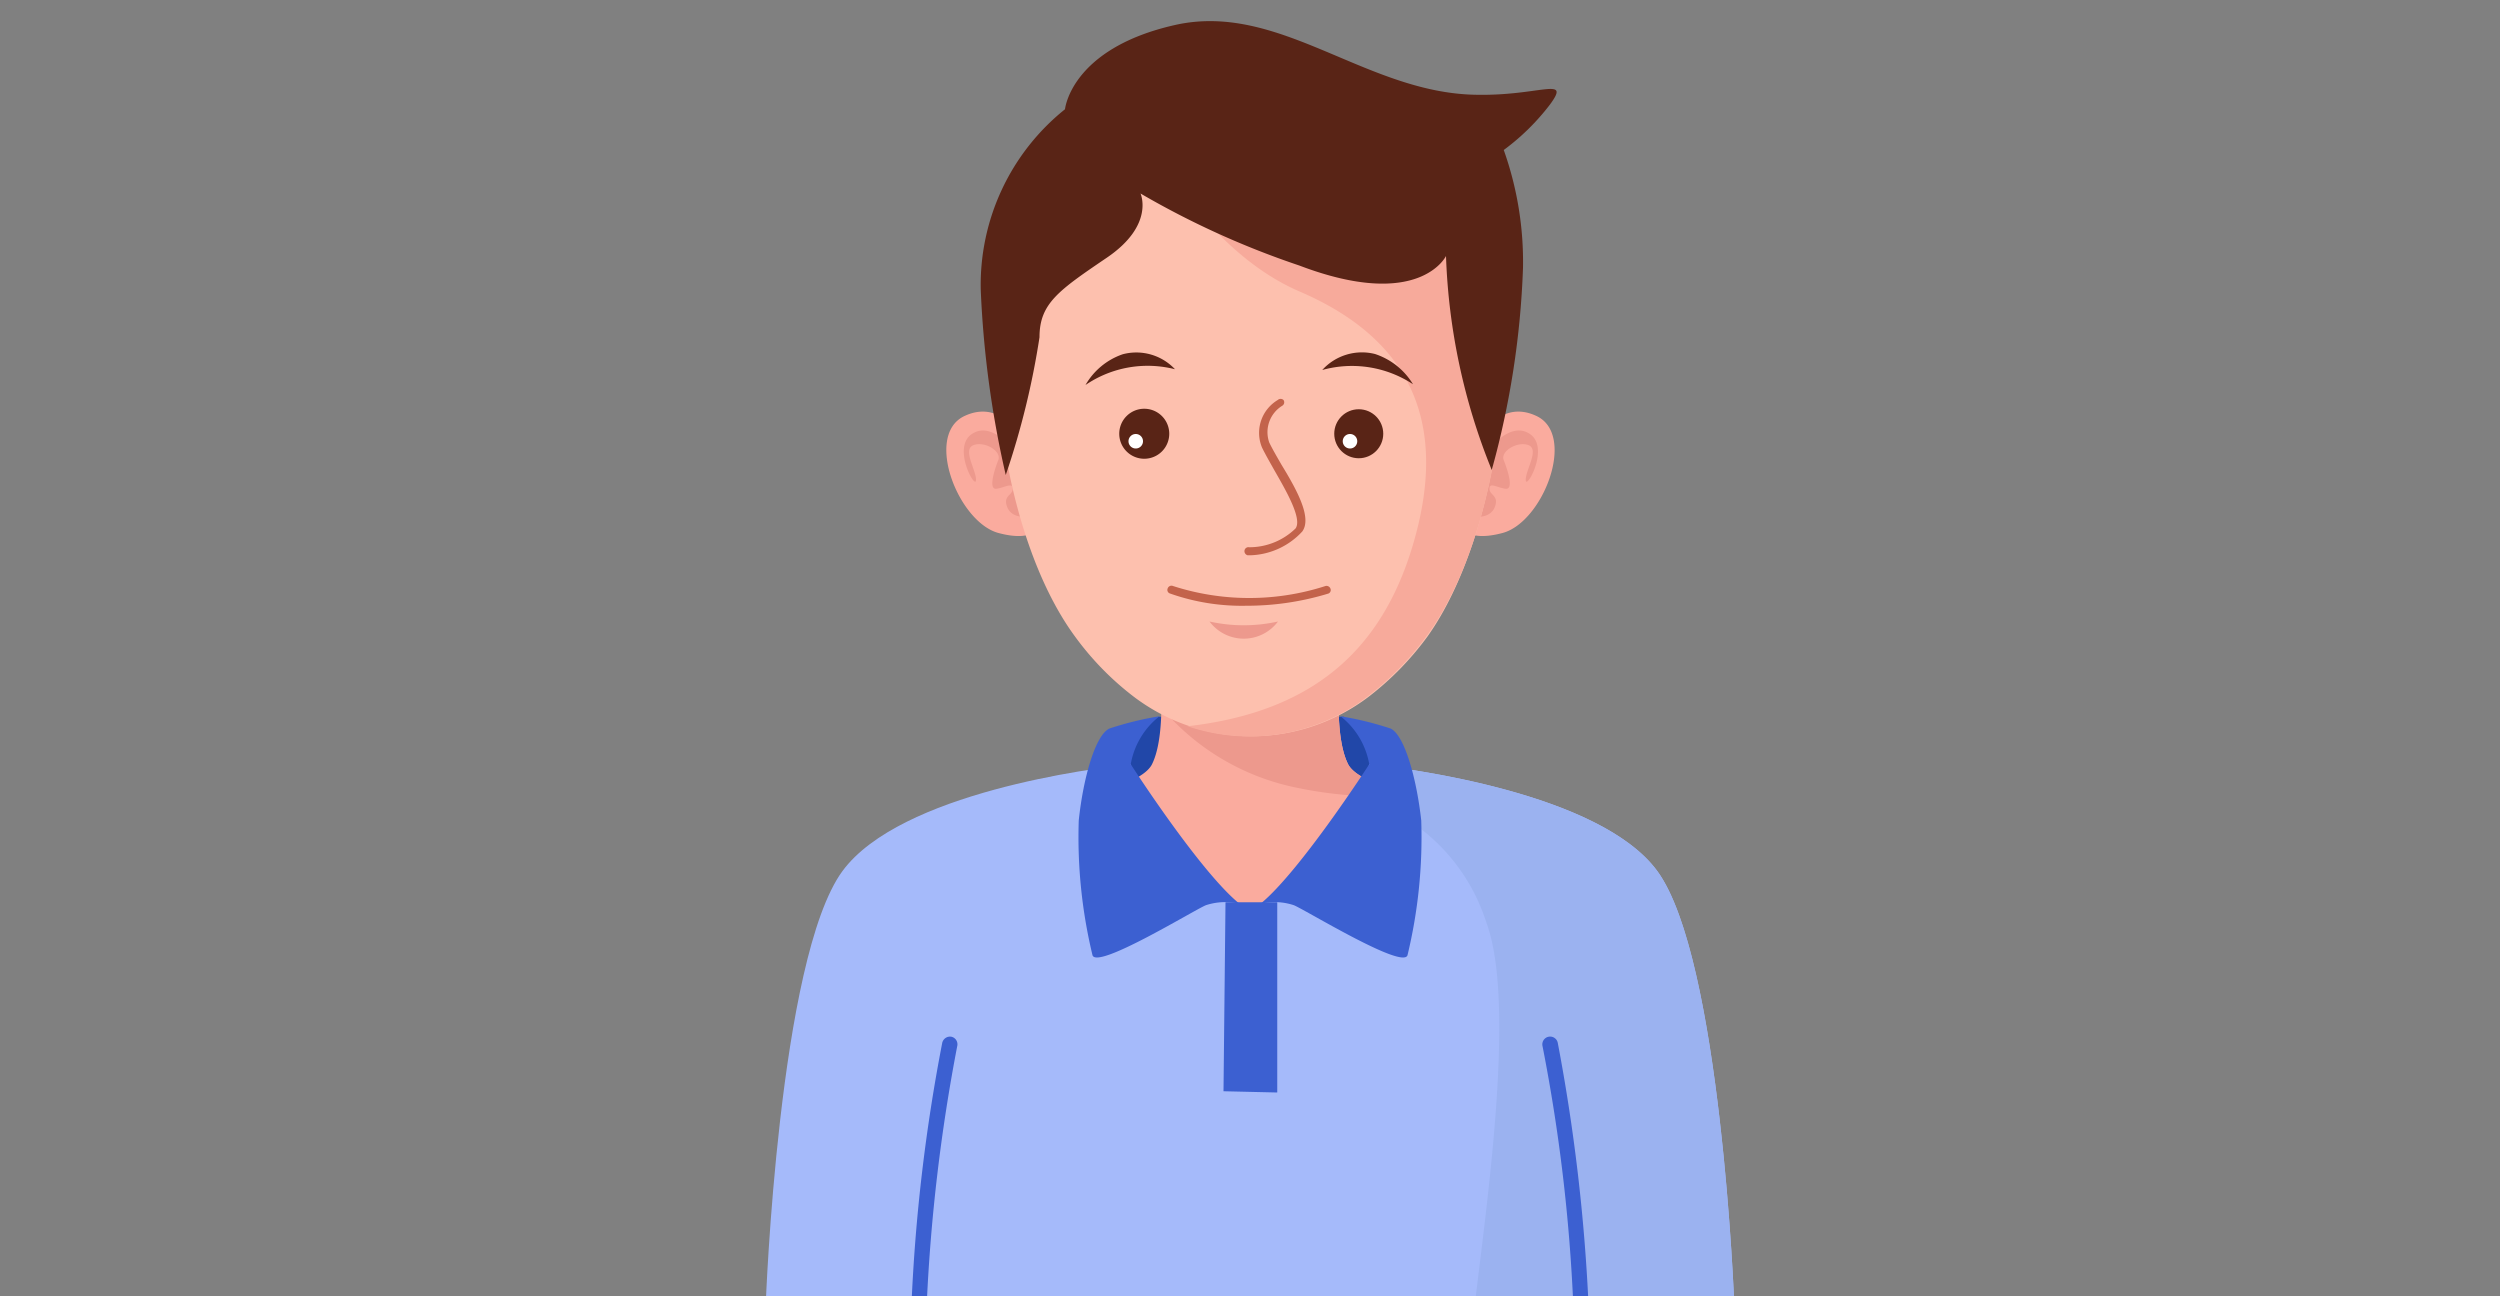
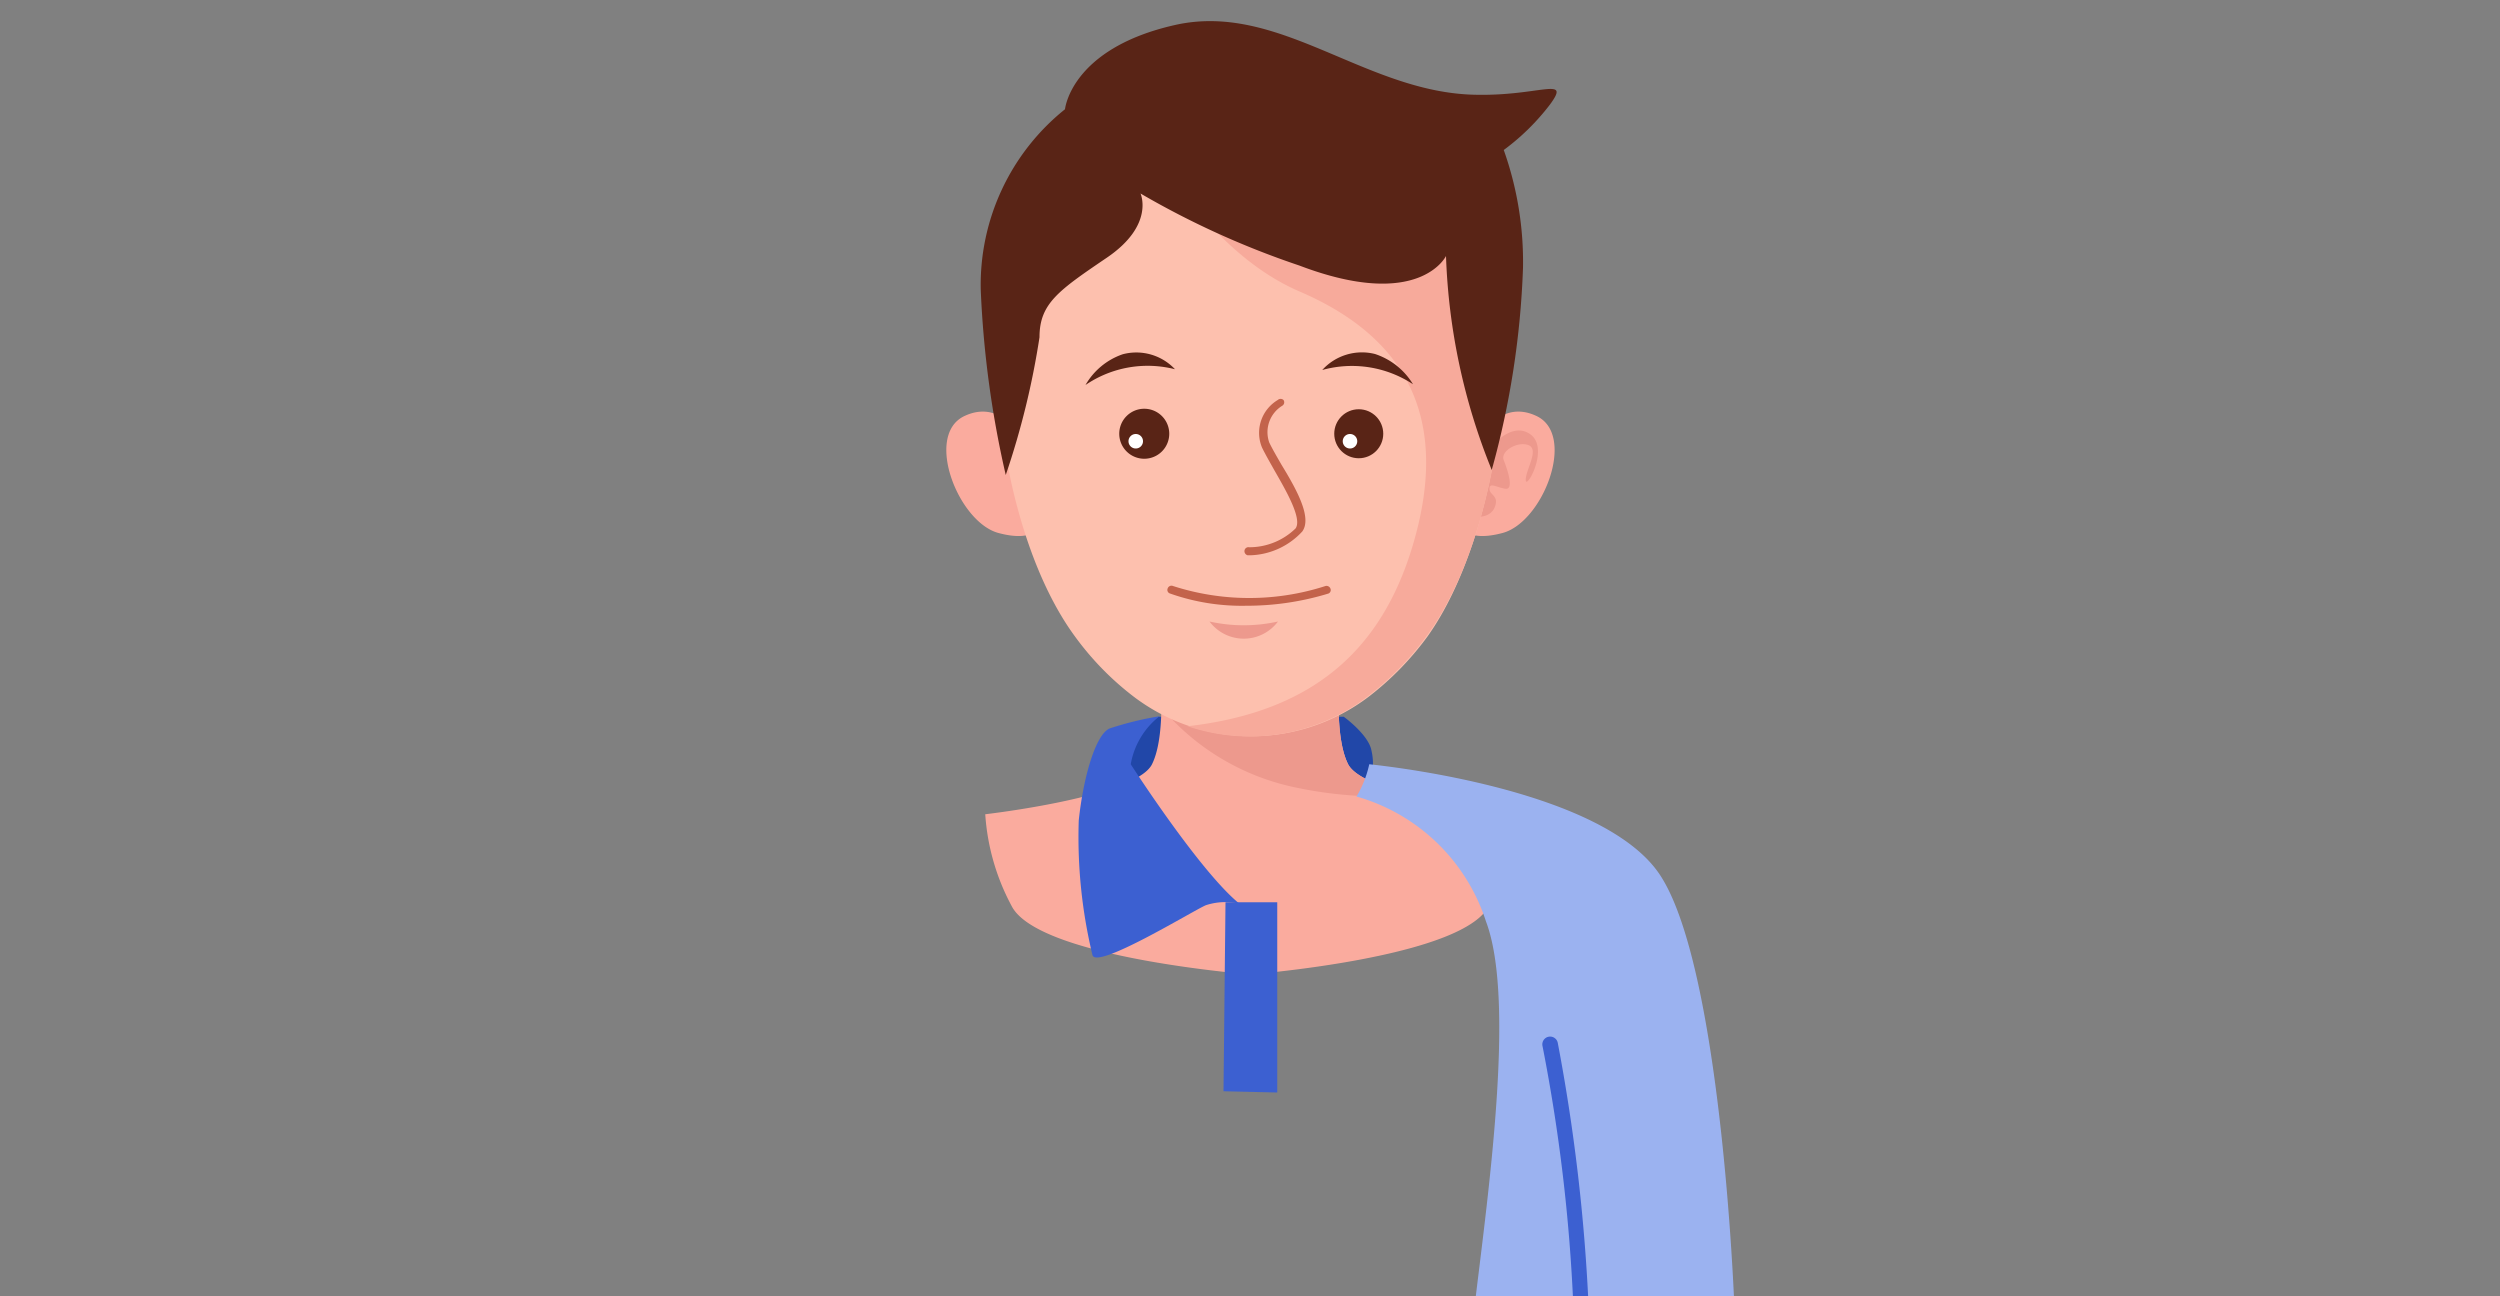
<svg xmlns="http://www.w3.org/2000/svg" id="Layer_1" data-name="Layer 1" viewBox="0 0 100 51.86">
  <rect x="0" y="0" width="100" height="51.86" fill="#808080" stroke="none" />
  <defs>
    <style>.cls-1{fill:#2147a8;}.cls-2{fill:#faab9e;}.cls-3{fill:#ed998d;}.cls-4{fill:#fdc0ae;}.cls-5{fill:#f7aa9b;}.cls-6{fill:#c3634b;}.cls-7{fill:#592416;}.cls-8{fill:#fff;}.cls-9{fill:#a5bafa;}.cls-10{fill:#3c60d1;}.cls-11{fill:#9bb2f0;}</style>
  </defs>
  <path class="cls-1" d="M46.34,28.67h7.41s1,.72,1.11,1.36a2.3,2.3,0,0,1-.17,1.52c-.14.08-9.43.22-9.9-.42S45.45,29,46.34,28.67Z" />
  <path class="cls-2" d="M53.92,30.56c-.65-1.31-.26-4.31-.26-4.31L50,26l-3.66.26s.39,3-.26,4.31-6.67,2-6.67,2a9,9,0,0,0,1.05,3.66c.82,1.65,6.28,2.4,8.55,2.65a9.36,9.36,0,0,0,2,0c2.27-.25,7.72-1,8.55-2.65a9.07,9.07,0,0,0,1-3.66S54.57,31.87,53.92,30.56Z" />
  <path class="cls-3" d="M53.92,30.56c-.65-1.31-.26-4.31-.26-4.31L50,26l-3.66.26a16.27,16.27,0,0,1,.12,2.05,9.56,9.56,0,0,0,5.37,3.19,16.41,16.41,0,0,0,4.68.31C55.28,31.49,54.18,31.08,53.92,30.56Z" />
  <path class="cls-2" d="M41.05,17.83s-.85-1.95-2.47-1.19-.25,4.25,1.36,4.68,2-.34,1.87-1.45A6.09,6.09,0,0,0,41.05,17.83Z" />
-   <path class="cls-3" d="M41.2,18.93s-1.26-2.31-2.34-1.56c-.78.55.16,2.23.18,1.84s-.55-1.22-.11-1.4,1.15.23,1,.6-.41,1.19-.07,1.14.65-.27.65,0-.42.27-.21.76,1.1.5,1.15-.14A2.81,2.81,0,0,0,41.2,18.93Z" />
  <path class="cls-2" d="M59,17.83s.85-1.95,2.46-1.19.26,4.25-1.36,4.68-2-.34-1.86-1.45A6.09,6.09,0,0,1,59,17.83Z" />
  <path class="cls-3" d="M58.87,18.93s1.27-2.31,2.34-1.56c.78.55-.16,2.23-.18,1.84s.55-1.22.12-1.4-1.15.23-1,.6.42,1.19.07,1.14-.64-.27-.64,0,.41.27.2.76-1.1.5-1.14-.14A2.72,2.72,0,0,1,58.87,18.93Z" />
  <path class="cls-4" d="M59.51,8.81C57.64,3.12,50,3.12,50,3.12s-7.65,0-9.51,5.69C39.05,13.18,40,21.38,43,25.46a11.65,11.65,0,0,0,2.34,2.4,7.77,7.77,0,0,0,9.42,0,11.91,11.91,0,0,0,2.34-2.4C60,21.38,60.94,13.18,59.51,8.81Z" />
  <path class="cls-3" d="M48.38,24.86a6.29,6.29,0,0,0,2.74,0A1.71,1.71,0,0,1,48.38,24.86Z" />
  <path class="cls-5" d="M57.05,25.46c3-4.08,3.89-12.28,2.46-16.65C57.64,3.12,50,3.12,50,3.12a14.31,14.31,0,0,0-4.82,1c.64,1.39,3,5.89,6.78,7.53,4.54,1.94,6,5.34,4.54,10.2-1.23,4.08-3.91,6.62-9,7.2a7.76,7.76,0,0,0,7.19-1.18A11.91,11.91,0,0,0,57.05,25.46Z" />
  <path class="cls-6" d="M50.05,22.21H49.9a.17.17,0,0,1-.12-.19.16.16,0,0,1,.19-.13,2.65,2.65,0,0,0,1.85-.75c.28-.38-.37-1.5-.84-2.32-.19-.34-.37-.65-.5-.92A1.53,1.53,0,0,1,51.11,16a.17.17,0,0,1,.23,0,.16.16,0,0,1-.05.23,1.24,1.24,0,0,0-.52,1.47c.12.25.3.56.49.89.61,1,1.23,2.12.83,2.67A2.94,2.94,0,0,1,50.05,22.21Z" />
  <path class="cls-7" d="M46.77,17.35a1,1,0,1,1-1-1A1,1,0,0,1,46.77,17.35Z" />
  <path class="cls-8" d="M45.72,17.65a.29.29,0,1,1-.58,0,.29.29,0,1,1,.58,0Z" />
  <circle class="cls-7" cx="54.35" cy="17.35" r="0.98" />
  <path class="cls-8" d="M54.29,17.65a.29.29,0,1,1-.58,0,.29.29,0,1,1,.58,0Z" />
  <path class="cls-7" d="M47,14.77a2.12,2.12,0,0,0-2.09-.6,2.74,2.74,0,0,0-1.49,1.23A4.41,4.41,0,0,1,47,14.77Z" />
  <path class="cls-7" d="M52.89,14.8A2.14,2.14,0,0,1,55,14.16a2.8,2.8,0,0,1,1.52,1.21A4.44,4.44,0,0,0,52.89,14.8Z" />
-   <path class="cls-9" d="M69.37,52.16H30.63s.51-13.83,3.07-17.32c2.31-3.13,10-4.11,11.53-4.27.44,2.09,2.41,5.58,4.77,5.58s4.33-3.49,4.77-5.58c1.52.16,9.22,1.14,11.52,4.27C68.85,38.33,69.37,52.16,69.37,52.16Z" />
  <polygon class="cls-10" points="49.02 36.09 51.09 36.09 51.09 43.7 48.94 43.65 49.02 36.09" />
  <path class="cls-11" d="M69.37,52.16s-.52-13.83-3.08-17.32c-2.3-3.13-10-4.11-11.52-4.27a4.24,4.24,0,0,1-.51,1.29,7.63,7.63,0,0,1,5.18,5c1.18,3.12.1,10.76-.44,15.25Z" />
-   <path class="cls-10" d="M38.29,41.84a71.57,71.57,0,0,0-1.22,10.32h-.61a70.82,70.82,0,0,1,1.23-10.45.32.32,0,0,1,.37-.24A.31.31,0,0,1,38.29,41.84Z" />
  <path class="cls-10" d="M63.54,52.16h-.61A69,69,0,0,0,61.7,41.84a.31.31,0,1,1,.61-.13A74.22,74.22,0,0,1,63.54,52.16Z" />
  <path class="cls-6" d="M49.85,24.23a8.62,8.62,0,0,1-3.05-.49.15.15,0,0,1-.09-.21.16.16,0,0,1,.21-.09,9.93,9.93,0,0,0,6.1,0,.17.17,0,0,1,.2.11.15.15,0,0,1-.11.2A11.17,11.17,0,0,1,49.85,24.23Z" />
  <path class="cls-7" d="M40.23,19a40.34,40.34,0,0,1-1-7.41,9,9,0,0,1,3.37-7.22S42.83,1.94,47,1s7.6,2.7,12,2.79c2.6.06,3.85-.77,3,.39A9.16,9.16,0,0,1,60.15,6a13.35,13.35,0,0,1,.77,4.72,34.67,34.67,0,0,1-1.25,8.08,24.94,24.94,0,0,1-1.83-8.56s-1.06,2.21-5.87.38a34.33,34.33,0,0,1-6.35-2.88S46.2,9,44.27,10.31s-2.69,1.83-2.69,3.18A32.11,32.11,0,0,1,40.23,19Z" />
  <path class="cls-10" d="M45.23,30.57s2.76,4.29,4.35,5.58a2.49,2.49,0,0,0-1.35.06c-.55.24-4.34,2.57-4.53,2a20.16,20.16,0,0,1-.55-5.39c.18-1.72.67-3.43,1.23-3.68a13,13,0,0,1,2-.49A3.11,3.11,0,0,0,45.23,30.57Z" />
-   <path class="cls-10" d="M54.77,30.57S52,34.86,50.42,36.15a2.45,2.45,0,0,1,1.34.06c.55.24,4.35,2.57,4.54,2a20.16,20.16,0,0,0,.55-5.39c-.19-1.72-.68-3.43-1.23-3.68a13,13,0,0,0-2-.49A3.11,3.11,0,0,1,54.77,30.57Z" />
</svg>